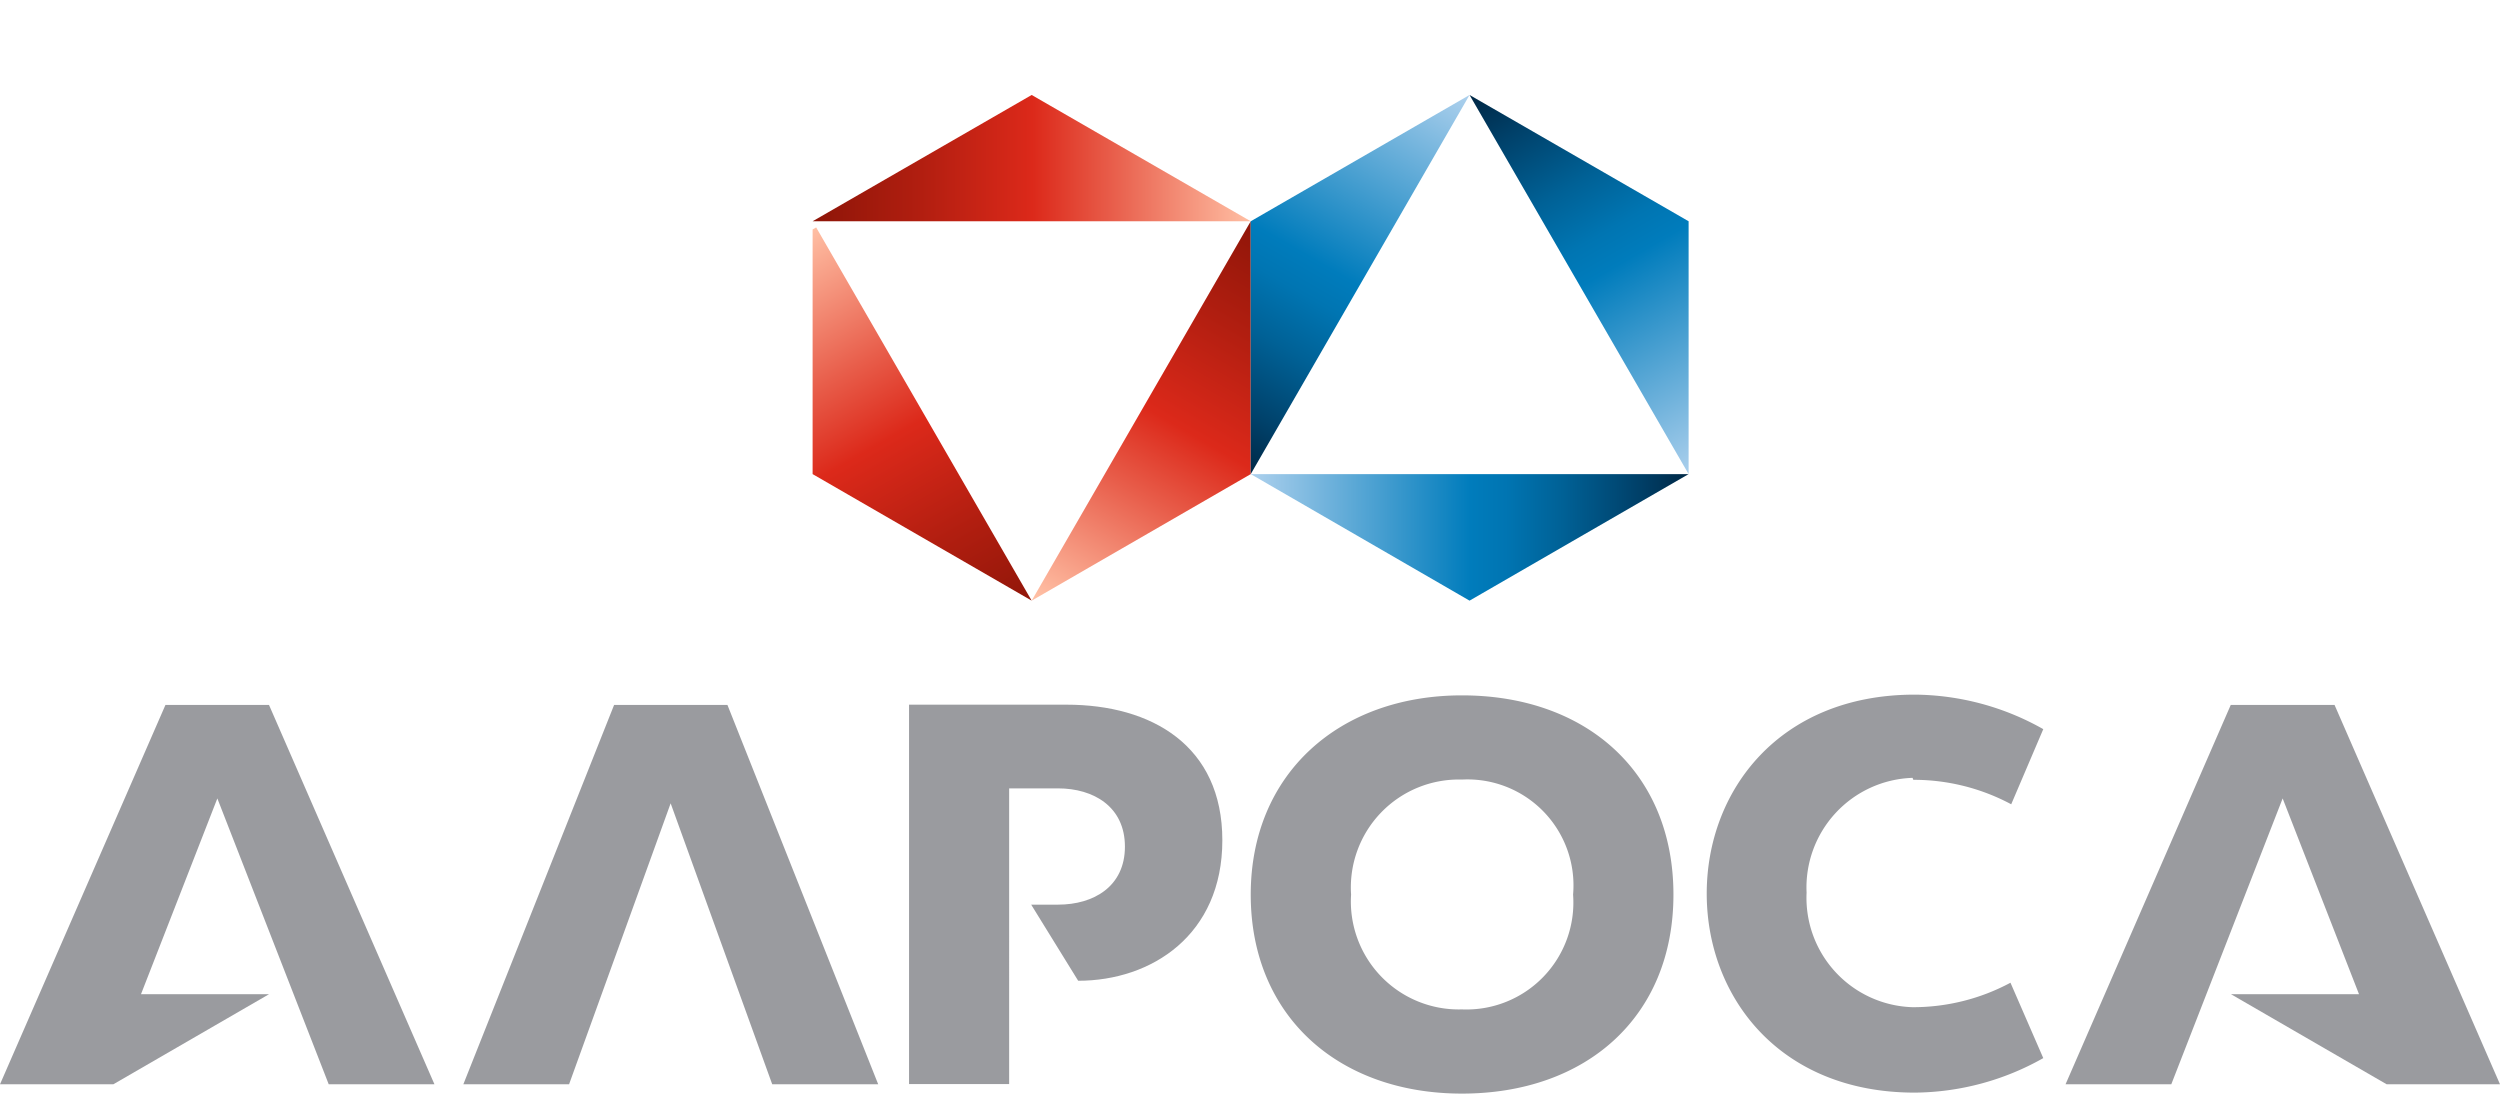
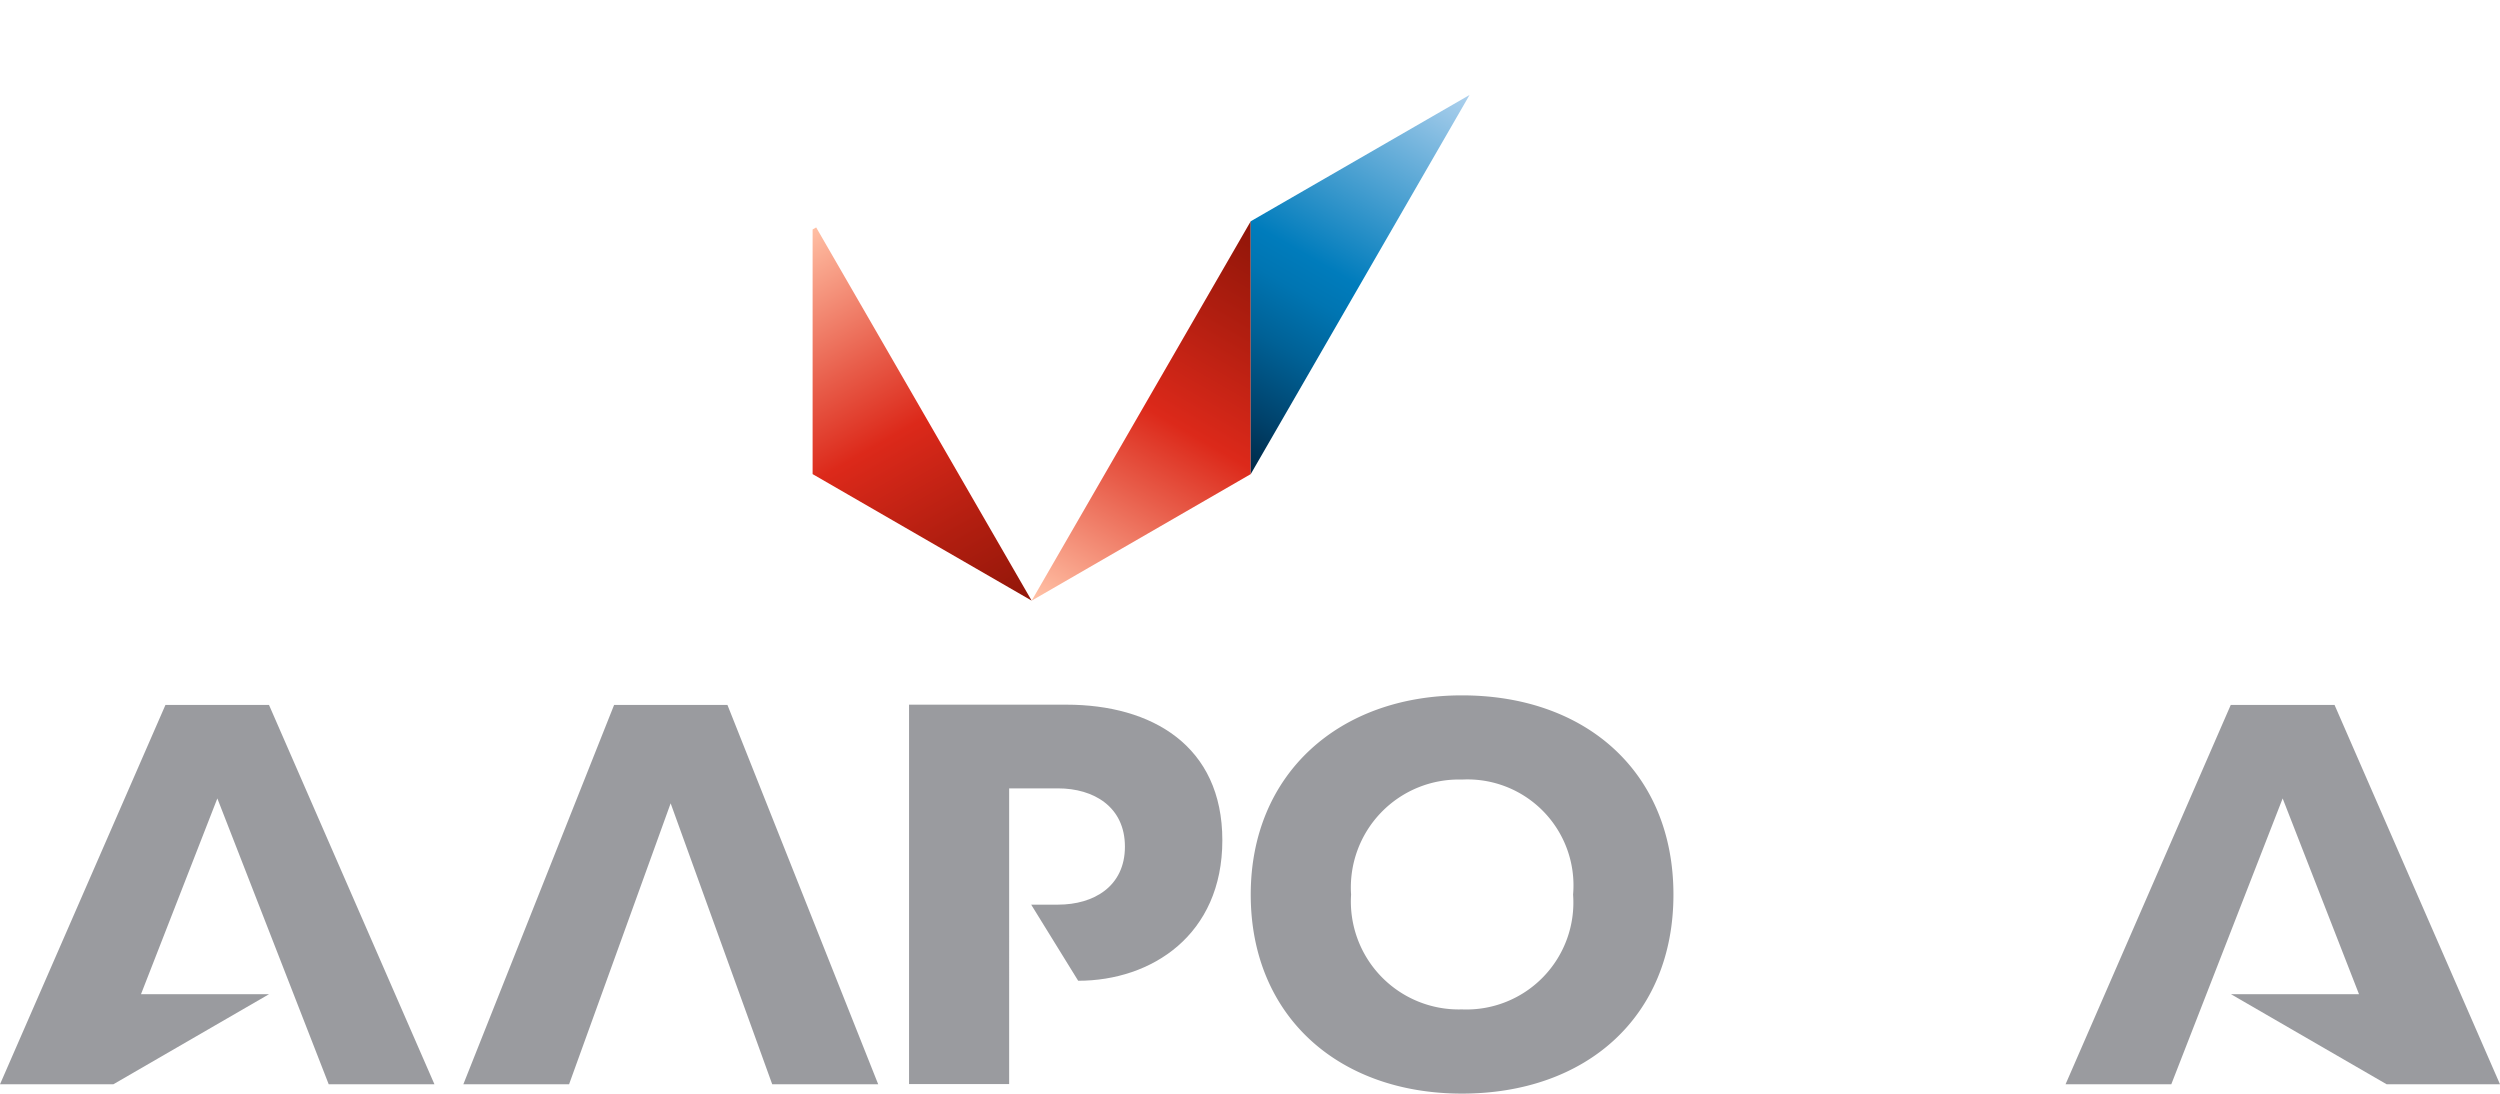
<svg xmlns="http://www.w3.org/2000/svg" xmlns:xlink="http://www.w3.org/1999/xlink" id="Слой_1" data-name="Слой 1" width="102.14" height="44.68" viewBox="0 0 102.14 44.68">
  <defs>
    <clipPath id="clip-path" transform="translate(-248.95 86.79)">
      <polygon points="282.15 -77.75 300.05 -77.75 291.1 -82.91 282.15 -77.75" style="fill: none" />
    </clipPath>
    <linearGradient id="Безымянный_градиент" data-name="Безымянный градиент" x1="0.3" y1="852.15" x2="1.3" y2="852.15" gradientTransform="matrix(17.9, 0, 0, -17.9, 27.87, 15256.87)" gradientUnits="userSpaceOnUse">
      <stop offset="0" stop-color="#8e1508" />
      <stop offset="0.24" stop-color="#b11e10" />
      <stop offset="0.5" stop-color="#dc291a" />
      <stop offset="0.68" stop-color="#e85d4a" />
      <stop offset="1" stop-color="#ffbfa4" />
    </linearGradient>
    <clipPath id="clip-path-2" transform="translate(-248.95 86.79)">
      <polygon points="282.15 -67.42 291.1 -62.25 282.15 -77.75 282.15 -67.42" style="fill: none" />
    </clipPath>
    <linearGradient id="Безымянный_градиент_2" data-name="Безымянный градиент 2" x1="6.88" y1="840.01" x2="7.88" y2="840.01" gradientTransform="matrix(0, -17.9, -17.9, 0, 15318.63, 62.04)" xlink:href="#Безымянный_градиент" />
    <clipPath id="clip-path-3" transform="translate(-248.95 86.79)">
      <polygon points="291.1 -62.25 300.05 -67.42 300.05 -77.75 291.1 -62.25" style="fill: none" />
    </clipPath>
    <linearGradient id="Безымянный_градиент_3" data-name="Безымянный градиент 3" x1="-7.18" y1="840.52" x2="-6.18" y2="840.52" gradientTransform="matrix(-17.9, 0, 0, 17.9, 176.12, -15112.41)" xlink:href="#Безымянный_градиент" />
    <clipPath id="clip-path-4" transform="translate(-248.95 86.79)">
-       <polygon points="300.05 -67.42 308.99 -62.25 317.94 -67.42 300.05 -67.42" style="fill: none" />
-     </clipPath>
+       </clipPath>
    <linearGradient id="Безымянный_градиент_4" data-name="Безымянный градиент 4" x1="-0.3" y1="835.92" x2="0.7" y2="835.92" gradientTransform="matrix(-17.89, 0, 0, 17.89, 63.66, -14935.44)" gradientUnits="userSpaceOnUse">
      <stop offset="0" stop-color="#002846" />
      <stop offset="0.12" stop-color="#00416a" />
      <stop offset="0.29" stop-color="#006196" />
      <stop offset="0.42" stop-color="#0075b2" />
      <stop offset="0.5" stop-color="#007cbc" />
      <stop offset="0.82" stop-color="#6db1db" />
      <stop offset="1" stop-color="#acd0ed" />
    </linearGradient>
    <clipPath id="clip-path-5" transform="translate(-248.95 86.79)">
      <polygon points="300.05 -77.75 300.05 -67.42 308.99 -82.91 300.05 -77.75" style="fill: none" />
    </clipPath>
    <linearGradient id="Безымянный_градиент_5" data-name="Безымянный градиент 5" x1="7.18" y1="848.12" x2="8.18" y2="848.12" gradientTransform="matrix(17.89, 0, 0, -17.89, 167.14, 15097.98)" xlink:href="#Безымянный_градиент_4" />
    <clipPath id="clip-path-6" transform="translate(-248.95 86.79)">
      <polygon points="317.94 -67.42 317.94 -77.75 308.99 -82.91 317.94 -67.42" style="fill: none" />
    </clipPath>
    <linearGradient id="Безымянный_градиент_6" data-name="Безымянный градиент 6" x1="-6.88" y1="848.64" x2="-5.88" y2="848.64" gradientTransform="matrix(0, 17.89, 17.89, 0, -14871.95, 38.98)" xlink:href="#Безымянный_градиент_4" />
  </defs>
  <title>АЛРОСА-Годовой-отчет-2019</title>
  <polygon points="25.09 28.8 18.93 44.3 23.25 44.3 27.4 32.82 31.55 44.3 35.88 44.3 29.72 28.8 25.09 28.8" style="fill: #9a9b9f" />
  <path d="M308.68-58.38c-5,0-8.63,3.19-8.63,8.14s3.57,8.13,8.63,8.13,8.64-3.12,8.64-8.13-3.58-8.14-8.64-8.14m0,12.83a4.41,4.41,0,0,1-4.53-4.69,4.41,4.41,0,0,1,4.53-4.7,4.33,4.33,0,0,1,4.54,4.7,4.37,4.37,0,0,1-4.54,4.69" transform="translate(-248.95 86.79)" style="fill: #9a9b9f" />
  <polygon points="6.76 28.8 0 44.3 4.63 44.3 10.99 40.62 5.76 40.62 8.88 32.62 13.43 44.3 17.75 44.3 10.99 28.8 6.76 28.8" style="fill: #9a9b9f" />
  <path d="M292.52-58h-6.43v15.5h4.09V-54.58h2c1.45,0,2.73.75,2.73,2.38s-1.28,2.37-2.73,2.37h-1.1L293-46.72c3,0,5.89-1.87,5.89-5.74S296-58,292.52-58" transform="translate(-248.95 86.79)" style="fill: #9a9b9f" />
  <polygon points="91.14 28.8 84.39 44.3 88.71 44.3 93.26 32.62 96.38 40.62 91.15 40.62 97.51 44.3 102.14 44.3 95.38 28.8 91.14 28.8" style="fill: #9a9b9f" />
-   <path d="M327.12-54.93a8.43,8.43,0,0,1,4,1L332.43-57a10.81,10.81,0,0,0-5.25-1.41c-5.55,0-8.5,3.94-8.5,8.13s2.95,8.13,8.5,8.13a10.81,10.81,0,0,0,5.25-1.41l-1.34-3.08a8.42,8.42,0,0,1-4,1,4.47,4.47,0,0,1-4.33-4.68,4.48,4.48,0,0,1,4.33-4.69" transform="translate(-248.95 86.79)" style="fill: #9a9b9f" />
  <g style="clip-path: url(#clip-path)">
-     <rect x="33.2" y="3.88" width="17.9" height="5.16" style="fill: url(#Безымянный_градиент)" />
-   </g>
+     </g>
  <g style="clip-path: url(#clip-path-2)">
    <rect x="278.87" y="-78.95" width="15.5" height="17.9" transform="matrix(0.87, -0.5, 0.5, 0.87, -175.55, 220.72)" style="fill: url(#Безымянный_градиент_2)" />
  </g>
  <g style="clip-path: url(#clip-path-3)">
    <rect x="286.62" y="-77.75" width="17.9" height="15.5" transform="translate(-40.54 307.76) rotate(-60)" style="fill: url(#Безымянный_градиент_3)" />
  </g>
  <g style="clip-path: url(#clip-path-4)">
-     <rect x="51.1" y="19.37" width="17.89" height="5.17" style="fill: url(#Безымянный_градиент_4)" />
-   </g>
+     </g>
  <g style="clip-path: url(#clip-path-5)">
    <rect x="295.57" y="-82.91" width="17.89" height="15.49" transform="translate(-31.59 312.92) rotate(-60)" style="fill: url(#Безымянный_градиент_5)" />
  </g>
  <g style="clip-path: url(#clip-path-6)">
-     <rect x="305.71" y="-84.11" width="15.5" height="17.89" transform="translate(-169.37 233.45) rotate(-30)" style="fill: url(#Безымянный_градиент_6)" />
-   </g>
+     </g>
</svg>